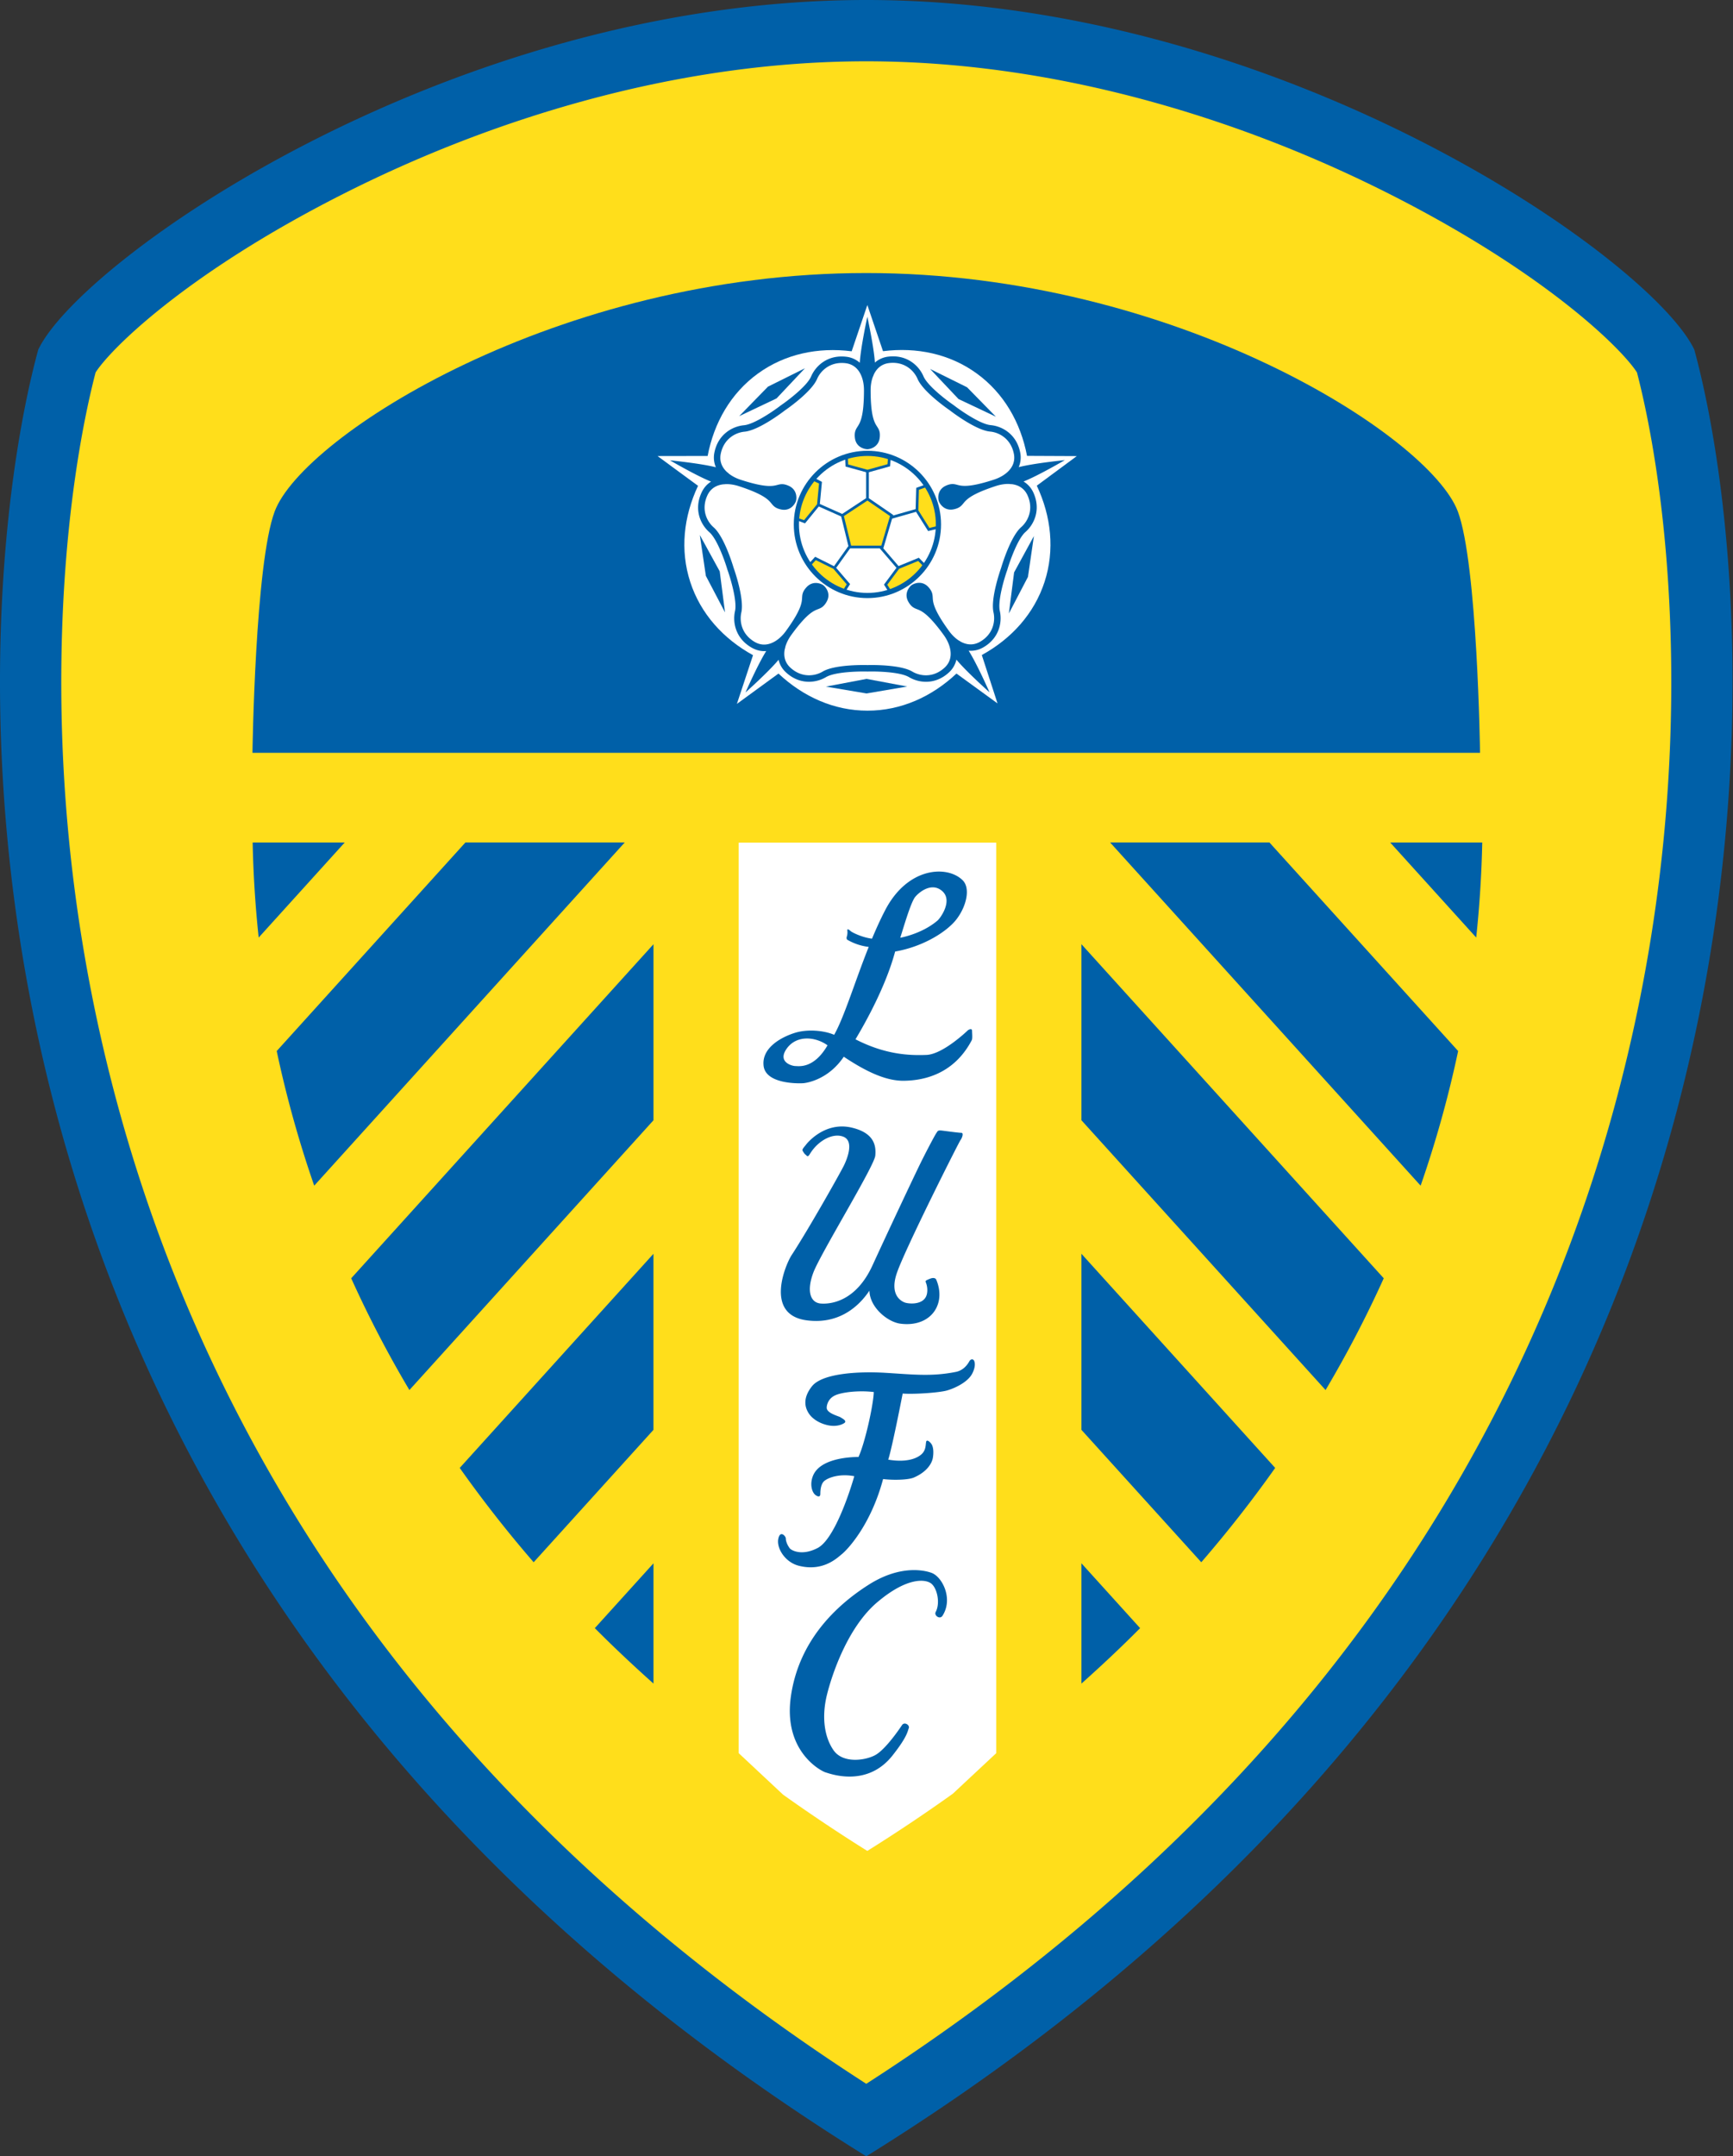
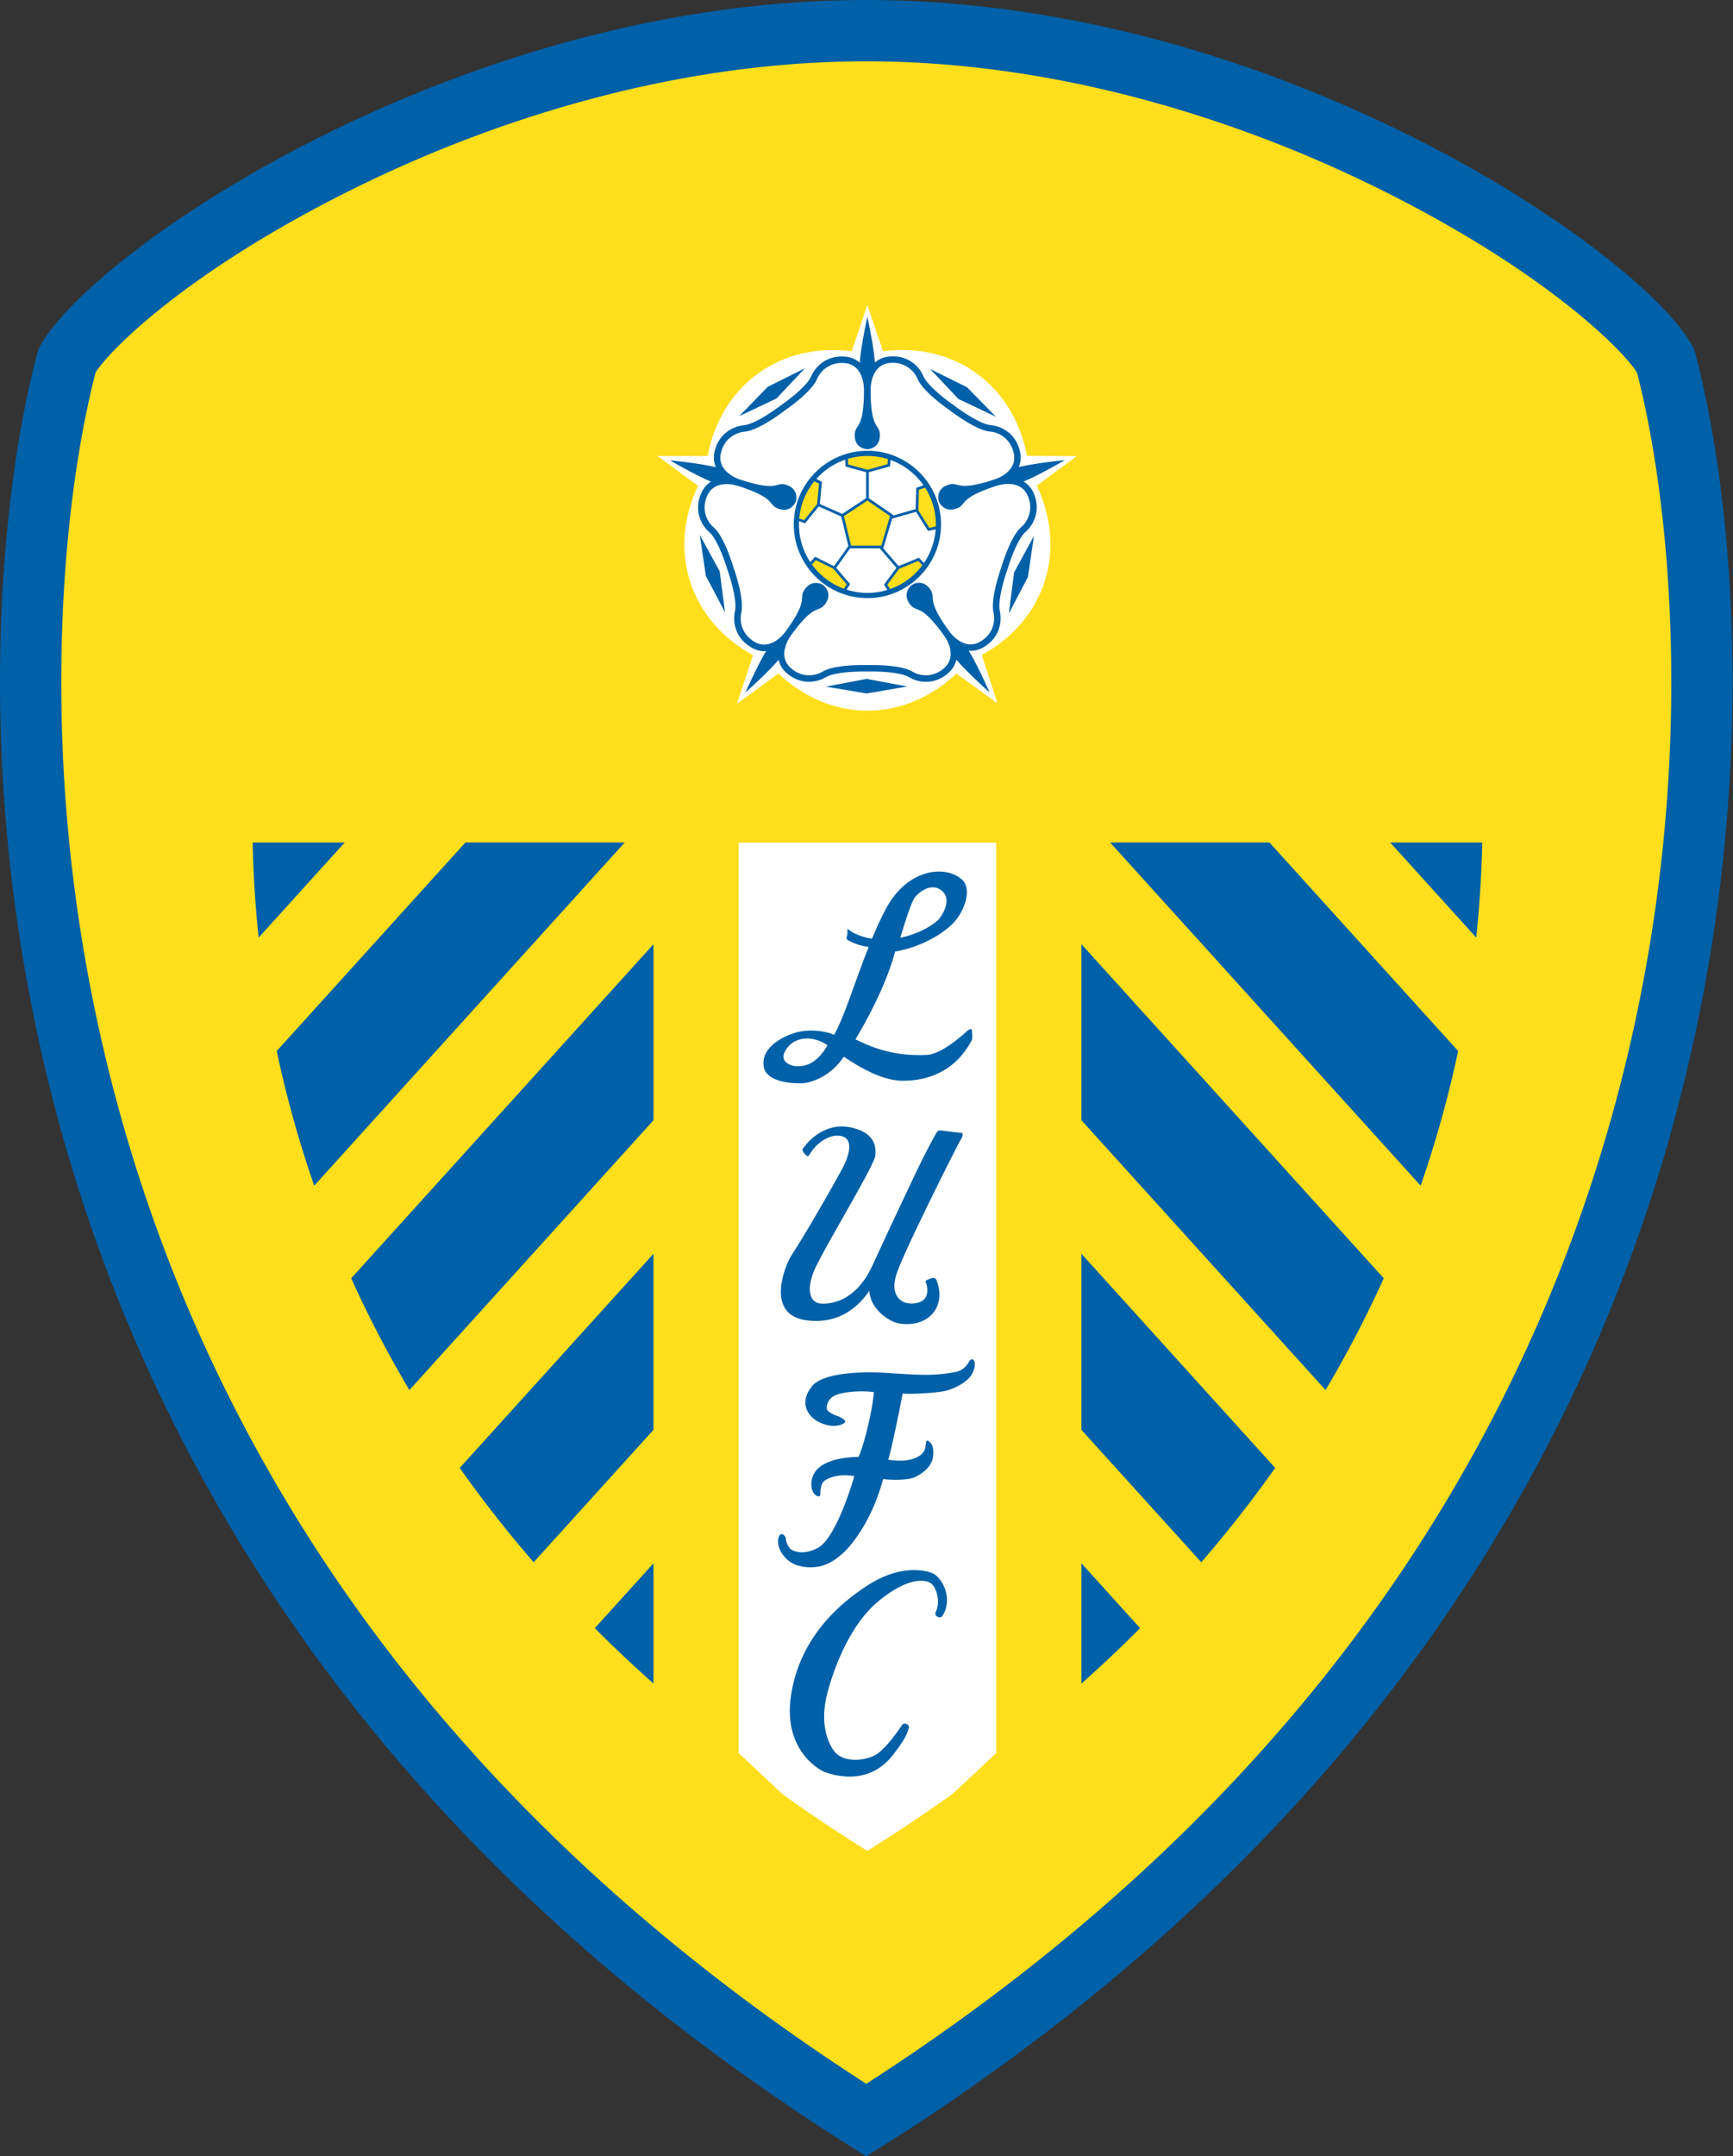
<svg xmlns="http://www.w3.org/2000/svg" width="402" height="500" fill="none">
  <rect width="100%" height="100%" fill="#333333" stroke="none" />
  <path fill="#ffde1b" d="M394.752 152.508c-.502-33.806-5.319-57.072-8.147-67.933l-.284-1.091-.608-.95c-5.069-7.915-25.089-26.04-59.473-43.529-18.638-9.48-38.086-17.028-57.806-22.431-22.916-6.28-45.621-9.465-67.482-9.465-21.862 0-44.566 3.185-67.483 9.465-19.718 5.403-39.167 12.95-57.805 22.431-34.39 17.493-54.407 35.616-59.473 43.529l-.608.95-.284 1.091c-2.827 10.862-7.645 34.129-8.147 67.933-.536 35.884 4 71.664 13.475 106.279 11.914 43.532 31.492 84.206 58.19 120.891 30.294 41.629 70.092 78.466 118.288 109.487l3.847 2.476 3.847-2.476c48.196-31.021 87.994-67.858 118.289-109.487 26.698-36.688 46.275-77.362 58.189-120.891a381 381 0 0 0 13.475-106.279" />
  <path fill="#0060a8" d="M374.418 256.909c-11.686 42.7-30.891 82.598-57.081 118.586-29.795 40.943-68.926 77.143-116.389 107.692-47.463-30.549-86.592-66.749-116.388-107.692-26.19-35.988-45.395-75.886-57.081-118.586a373.9 373.9 0 0 1-13.224-104.297c.5-33.639 5.414-56.624 7.919-66.247 3.592-5.613 21.209-22.97 56.708-41.026 18.211-9.263 37.207-16.635 56.462-21.912 22.304-6.113 44.376-9.212 65.604-9.212s43.3 3.099 65.605 9.212c19.254 5.277 38.251 12.648 56.461 21.912 35.498 18.056 53.115 35.412 56.71 41.026 2.504 9.623 7.418 32.608 7.917 66.247a373.9 373.9 0 0 1-13.223 104.297m18.604-175.84C383.007 60.094 297.56 0 200.948 0S18.89 60.094 8.874 81.069C-7.714 141.784-25.512 359.625 200.948 500 427.409 359.625 409.611 141.784 393.022 81.069" />
-   <path fill="#0060a8" d="M343.323 174.57s-.596-43.846-5.158-55.986c-6.573-17.488-65.677-55.275-137.223-55.275-71.545 0-130.65 37.787-137.222 55.275-4.563 12.14-5.157 55.986-5.157 55.986z" />
  <path fill="#fff" fill-rule="evenodd" d="m171.352 406.514 10.295 9.625a397 397 0 0 0 19.537 13.049 384 384 0 0 0 19.833-13.26l10.084-9.414v-211.12h-59.749z" clip-rule="evenodd" />
  <path fill="#0060a8" fill-rule="evenodd" d="m257.516 195.354 72.023 79.576a259 259 0 0 0 8.701-31.218l-43.77-48.358zm64.968.007 19.949 22.037a260 260 0 0 0 1.4-22.037zm-71.625 167.136v27.886c4.761-4.245 9.313-8.529 13.61-12.853zm0-71.771v40.827l27.799 30.697a285 285 0 0 0 17.141-21.873zm0-71.783v40.821l56.631 62.556a264 264 0 0 0 13.493-25.915zm-105.948-23.589L72.888 274.93a259 259 0 0 1-8.7-31.218l43.77-48.358zm-64.954.007-19.951 22.037a256 256 0 0 1-1.397-22.037zm71.63 167.136v27.886c-4.759-4.245-9.309-8.529-13.61-12.853zm-.006-71.771v40.827L123.79 362.25a284 284 0 0 1-17.149-21.873zm.007-71.783v40.821l-56.62 62.556a261 261 0 0 1-13.5-25.915z" clip-rule="evenodd" />
  <path fill="#fff" fill-rule="evenodd" d="M201.209 121.587h-.008v-.015l.017.005zm48.571-15.826-11.542-.053c-1.482-7.753-5.389-14.546-11.655-19.098-6.261-4.553-13.925-6.158-21.756-5.175l-3.631-10.706-3.636 10.726c-7.835-.986-15.496.626-21.767 5.177-6.266 4.552-10.161 11.344-11.647 19.096l-11.623.021 9.397 6.9c-3.359 7.145-4.198 14.932-1.805 22.3 2.396 7.365 7.651 13.172 14.561 16.976l-3.741 11.295 9.644-7.034c5.76 5.4 12.902 8.603 20.652 8.603 7.743 0 14.885-3.204 20.639-8.606l9.52 6.92-3.643-11.214c6.914-3.803 12.165-9.609 14.561-16.975 2.39-7.366 1.554-15.151-1.805-22.297z" clip-rule="evenodd" />
  <path fill="#fff" fill-rule="evenodd" d="M218.486 115.956s.681 1.789 2.571 1.409c2.961-.594.146-2.268 9.777-5.4 3.095-1.005 6.703-.695 8.193 2.553 1.682 3.679.071 6.778-1.643 8.274-2.392 2.094-4.43 9.092-4.43 9.092v.009s-2.457 6.84-1.757 9.939c.503 2.215-.007 5.673-3.539 7.662-3.107 1.747-6.213-.118-8.123-2.753-5.957-8.193-2.7-7.897-4.736-10.118-1.309-1.421-2.889-.344-2.889-.344s-1.49 1.194-.548 2.874c1.477 2.633 2.202-.56 8.154 7.635 1.916 2.632 2.731 6.166.11 8.579-2.98 2.742-6.43 2.164-8.379.999-2.738-1.631-10.013-1.4-10.013-1.4h-.012s-7.264-.229-10 1.4c-1.95 1.161-5.392 1.745-8.378-.999-2.63-2.413-1.806-5.947.111-8.579 5.949-8.195 6.674-5.002 8.153-7.635.947-1.68-.568-2.852-.568-2.852s-1.594-1.051-2.898.368c-2.048 2.219 1.21 1.924-4.741 10.117-1.917 2.634-5.017 4.503-8.131 2.754-3.524-1.991-4.037-5.447-3.537-7.662.705-3.1-1.758-9.957-1.758-9.957l-.005-.01s-2.03-6.978-4.423-9.074c-1.715-1.495-3.325-4.596-1.636-8.278 1.487-3.243 5.091-3.555 8.187-2.55 9.635 3.128 6.828 4.806 9.784 5.398 1.89.382 2.537-1.412 2.537-1.412s.51-1.846-1.247-2.652c-2.744-1.26-1.452 1.749-11.087-1.383-3.096-1.004-5.833-3.378-5.128-6.876.802-3.973 3.93-5.526 6.191-5.734 3.169-.288 8.929-4.75 8.929-4.75l.007-.008s6.013-4.086 7.263-7.009c.895-2.089 3.345-4.581 7.366-4.118 3.543.41 4.953 3.747 4.953 7.003 0 10.127-2.455 7.972-2.109 10.974.219 1.914 2.135 1.973 2.135 1.973s1.91-.089 2.132-2.004c.356-3-2.119-.841-2.112-10.969 0-3.26 1.415-6.595 4.961-7.004 4.023-.468 6.467 2.026 7.36 4.114 1.253 2.921 7.283 7.021 7.283 7.021l.004.007s5.75 4.456 8.914 4.743c2.258.202 5.385 1.762 6.186 5.731.707 3.5-2.03 5.872-5.13 6.879-9.625 3.132-8.339.124-11.083 1.38-1.749.804-1.221 2.643-1.221 2.643" clip-rule="evenodd" />
  <path fill="#ffde1b" fill-rule="evenodd" d="m201.23 115.686 5.595 3.842-2.146 7.3h-7.497l-1.784-7.3zm-4.784-7.749 4.782 1.313 4.951-1.379.133-1.81s-3.431-1.141-5.243-1.089c-1.207.032-4.717.806-4.717.806zm16.389 5.406-.14 5.071 2.737 4.359 2.151-.518s.128-3.956-.343-5.075c-.477-1.12-2.215-4.621-2.215-4.621zm.215 16.358-4.692 1.925-2.928 3.942 1.128 1.791s3.92-1.56 4.756-2.444c.886-.949 3.406-3.518 3.406-3.518zm-16.258 5.763-3.269-3.818-4.366-2.154-1.602 1.757s2.701 3.343 3.784 3.903c1.07.561 4.348 2.075 4.348 2.075zm-10.168-14.487 3.21-3.934.486-5.122-1.642-.772s-2.407 3.164-2.785 4.318c-.449 1.406-1.229 4.829-1.229 4.829z" clip-rule="evenodd" />
  <path fill="#0060a8" d="m217.285 122.01-1.695.409-2.565-4.086.13-4.76 1.723-.616c.406.823 1.689 3.428 2.082 4.351.34.808.353 3.472.325 4.702m-12.843 4.503h-7.013l-1.672-6.843 5.468-3.602 5.231 3.592zm-7.761-20.475c.83-.178 3.422-.717 4.398-.743 1.484-.03 4.106.747 4.902.998l-.099 1.341-4.653 1.295-4.476-1.228zm16.304 24.036 1.303 1.324c-.631.645-2.468 2.523-3.193 3.3-.602.636-3.183 1.772-4.399 2.27l-.872-1.385 2.747-3.698zm-17.407 6.747c-.789-.366-3.205-1.491-4.084-1.952-.782-.404-2.66-2.574-3.512-3.61l1.259-1.38 4.094 2.02 3.076 3.593zm-9.052-16.205-1.483-.516c.195-.841.792-3.38 1.157-4.524.304-.928 2.051-3.31 2.583-4.022l1.209.568-.456 4.806zm30.568-3.467a278 278 0 0 0-2.058-4.584l-.305-.226-2.195.785-.136 4.927-5.251 1.493.043-.146-5.647-3.876v-6.024l4.934-1.375.137-1.865-.303-.19c-.142-.047-3.377-.834-5.234-.773-1.222.032-4.582.613-4.726.645l-.301.178.09 2.069 4.771 1.311v6.019l-5.545 3.653-5.191-2.313.486-5.118-1.704-.925-.155.204c-.099.13-2.443 3.219-2.834 4.413-.447 1.403-1.204 4.714-1.236 4.854l.079.331 1.924.742 3.196-3.918 5.195 2.315 1.676 6.86-3.32 4.65.138.099-4.529-2.262-1.576 1.728.129.286c.112.139 2.72 3.17 3.848 3.753 1.065.558 4.069 2.294 4.203 2.356h.373l1.123-1.792-3.349-3.91.154.11 3.203-4.488h6.866l3.878 4.511.025-.021-2.911 3.918 1.137 1.806.26-.179c.408-.162 3.949-1.663 4.81-2.572.873-.936 3.203-3.29 3.228-3.316l.237-.345-1.593-1.618-4.756 1.951.042-.037-3.524-4.098 2.037-6.883 5.56-1.581 2.8 4.459 2.313-.559-.016-.321c.005-.164-.007-3.941-.5-5.111" />
  <path fill="#0060a8" d="M201.222 105.728c-8.76 0-15.887 7.122-15.887 15.877s7.127 15.88 15.887 15.88c8.748 0 15.865-7.124 15.865-15.88s-7.117-15.877-15.865-15.877m0 32.96c-9.423 0-17.089-7.664-17.089-17.083s7.666-17.08 17.089-17.08c9.412 0 17.069 7.662 17.069 17.08 0 9.419-7.657 17.083-17.069 17.083" />
  <path fill="#0060a8" fill-rule="evenodd" d="M236.884 122.23c-2.528 2.212-4.569 9.151-4.655 9.446l-.006.022c-.254.72-2.475 7.145-1.762 10.301.469 2.068-.081 5.1-3.176 6.843-1.561.878-3.11.678-4.456-.065a4 4 0 0 0-.458-.279c-.862-.571-1.625-1.355-2.234-2.195-3.618-4.976-3.711-6.631-3.773-7.726-.042-.739-.081-1.437-1.018-2.46-1.382-1.5-3.13-.954-3.911-.421-.686.55-1.723 2.058-.733 3.826.681 1.213 1.334 1.468 2.025 1.737 1.022.398 2.567 1.001 6.177 5.972.625.858 1.143 1.851 1.416 2.87q.027.125.061.257c.357 1.575.108 3.192-1.269 4.459-2.616 2.408-5.667 1.993-7.486.907-2.292-1.365-7.295-1.518-9.414-1.518-.557 0-.915.01-.972.012-.305-.008-7.517-.216-10.407 1.506-1.819 1.084-4.872 1.495-7.487-.908-1.304-1.197-1.599-2.709-1.323-4.204.074-.228.12-.438.151-.635.282-.975.782-1.923 1.382-2.747 3.609-4.971 5.154-5.573 6.176-5.971.691-.269 1.344-.524 2.025-1.736 1-1.776-.062-3.271-.809-3.847-.736-.484-2.491-1.007-3.862.487-.944 1.022-.985 1.722-1.028 2.463-.064 1.096-.16 2.753-3.768 7.72-.634.872-1.435 1.68-2.338 2.257l-.09.054c-1.409.871-3.062 1.168-4.728.231-3.088-1.744-3.64-4.776-3.175-6.842.745-3.276-1.679-10.088-1.783-10.377l-.008-.02c-.211-.713-2.191-7.237-4.633-9.376-1.596-1.39-2.932-4.162-1.447-7.4.749-1.634 2.127-2.381 3.661-2.567q.285-.006.529-.042c1.028-.042 2.101.142 3.084.46 5.846 1.898 6.897 3.182 7.593 4.032.47.574.913 1.116 2.274 1.389 1.995.4 3.09-1.063 3.408-1.949.235-.851.192-2.686-1.657-3.532-1.264-.581-1.941-.403-2.659-.216-1.062.279-2.665.7-8.51-1.2-.967-.313-1.927-.785-2.726-1.407a4 4 0 0 0-.473-.403c-1.115-1.049-1.777-2.455-1.424-4.204.701-3.479 3.414-4.941 5.523-5.135 3.348-.305 9.078-4.716 9.32-4.905l.006-.004c.559-.383 6.211-4.31 7.494-7.31.834-1.946 3.064-4.071 6.59-3.668 3.163.366 4.29 3.472 4.29 6.257 0 6.145-.894 7.542-1.486 8.466-.401.624-.778 1.214-.619 2.594.232 2.024 1.971 2.611 2.916 2.637.881-.04 2.609-.651 2.841-2.665.165-1.383-.214-1.973-.616-2.598-.593-.923-1.49-2.32-1.49-8.46 0-1.01.152-2.062.493-3.01.091-.18.177-.38.25-.609.656-1.378 1.788-2.435 3.555-2.64 3.526-.41 5.751 1.718 6.584 3.665 1.276 2.98 6.884 6.889 7.503 7.314l.014.011c.241.188 5.961 4.595 9.306 4.897 2.106.189 4.814 1.648 5.519 5.133.629 3.123-1.978 5.157-4.628 6.018-5.84 1.899-7.444 1.479-8.505 1.199-.718-.188-1.396-.367-2.659.212-1.848.85-1.874 2.682-1.63 3.532l.02.06c.315.824 1.433 2.279 3.421 1.877 1.364-.273 1.808-.816 2.277-1.391.693-.848 1.742-2.132 7.584-4.032.973-.315 2.035-.498 3.056-.46.183.028.381.047.601.048 1.518.196 2.879.945 3.622 2.565 1.478 3.233.139 6.005-1.456 7.398m.544-10.578c3.382-1.335 9.57-4.957 9.57-4.957s-7.186.718-10.689 1.626a5.73 5.73 0 0 0 .341-3.414c-.867-4.295-4.234-6.094-6.854-6.33-2.376-.215-6.829-3.289-8.447-4.531l-.116-.091c-1.628-1.107-6.06-4.468-7.015-6.696-1.036-2.422-3.783-5.072-8.136-4.565a5.73 5.73 0 0 0-3.137 1.375c-.225-3.626-1.75-10.62-1.75-10.62s-1.538 7.046-1.754 10.66a5.7 5.7 0 0 0-3.148-1.387c-4.352-.505-7.104 2.147-8.14 4.568-.955 2.23-5.374 5.58-6.996 6.683l-.082.064c-1.589 1.225-6.099 4.35-8.501 4.568-2.623.242-5.993 2.046-6.857 6.332a5.7 5.7 0 0 0 .342 3.413c-3.518-.905-10.645-1.611-10.645-1.611s6.149 3.594 9.533 4.937c-.906.557-1.681 1.389-2.223 2.572-1.83 3.989-.161 7.426 1.824 9.155 1.825 1.599 3.647 6.836 4.195 8.719l.048.129c.679 1.914 2.236 7.128 1.704 9.464-.578 2.568.096 6.331 3.902 8.481 1.147.643 2.273.858 3.343.769-1.947 3.079-4.809 9.597-4.809 9.597s5.365-4.777 7.674-7.577a5.7 5.7 0 0 0 1.726 2.936c3.221 2.96 7.007 2.439 9.269 1.092 2.088-1.244 7.633-1.357 9.653-1.295 1.961-.065 7.516.05 9.604 1.294a7.8 7.8 0 0 0 3.948 1.081c1.722 0 3.603-.59 5.323-2.172a5.74 5.74 0 0 0 1.73-2.966c2.31 2.799 7.68 7.578 7.68 7.578s-2.901-6.598-4.843-9.652a5.74 5.74 0 0 0 3.326-.732c3.814-2.148 4.486-5.912 3.903-8.48-.534-2.366 1.068-7.674 1.731-9.52l.045-.133v-.023c.584-1.968 2.38-7.065 4.172-8.634 1.983-1.731 3.653-5.166 1.832-9.151a5.73 5.73 0 0 0-2.276-2.556" clip-rule="evenodd" />
  <path fill="#0060a8" fill-rule="evenodd" d="m238.453 133.767-4.43 8.483 1.216-9.524 4.595-8.425zm-74.717-.238-1.4-9.466 4.616 8.417 1.23 9.52zm37.276 27.268-9.434-1.589 9.434-1.788 9.428 1.769zm-22.868-71.141 8.57-4.26-6.583 6.99-8.67 4.114zm46.179.143 6.697 6.834-8.67-4.101-6.6-6.978zM216 296.416c.554-.172 1.043-.034 1.178.311.146.35 1.592 3.509-.012 6.62-1.337 2.604-4.386 4.108-8.334 3.579-2.921-.39-7.08-3.75-7.153-7.652-1.322 1.954-5.788 8.077-14.621 6.869-9.822-1.362-4.776-13.052-3.44-15.087 3.951-6.035 11.388-19.225 12.17-20.854.786-1.624 2.318-5.577-.093-6.595-2.417-1.02-5.924.839-7.809 3.947-.573.953-.691.424-1.014.191-.329-.236-.51-.612-.703-.935-.181-.326.537-1.021.771-1.347.231-.323 4.368-5.523 10.73-3.97 4.994 1.215 5.607 4.017 5.367 6.48-.236 2.457-12.684 22.674-14.355 27.079-1.668 4.418-.652 7.024 1.715 7.207 2.371.184 8.175-.517 11.986-8.829 3.814-8.32 9.849-21.09 11.153-23.739 1.3-2.647 3.247-6.32 3.616-6.874.383-.562.331-.79 1.452-.649 1.109.14 3.85.51 4.404.51.56 0 .211 1.133-.209 1.692-.414.561-13.17 25.852-14.838 31.059-1.674 5.208 1.451 6.467 2.088 6.647 1.077.298 4.456.515 4.978-2.091.266-1.356-.191-2.444-.293-2.723-.097-.28.185-.395.185-.395s.52-.274 1.081-.451m9.955 19.102c-.21-.426-.757-.464-1.102.141-.337.61-1.28 2.093-3.137 2.457-5.665 1.133-10.103.579-16.417.204-6.324-.369-14.59.139-16.959 3.137-2.371 2.991-1.388 5.137-.904 5.991.691 1.254 2.158 2.375 4.177 2.928 2.022.561 3.551.07 4.251-.414.697-.488-.489-1.05-.907-1.33-.418-.273-3.123-.903-3.186-2.157-.031-.554.275-2.158 1.948-2.922 1.668-.771 5.634-1.184 8.975-.771-.143 3.278-2.09 11.916-3.552 15.055-2.164 0-9.045.377-10.591 4.457-.771 2.023-.137 3.762.552 4.315.699.56 1.188.496 1.188-.206 0-.692.067-2.08.767-2.85.693-.763 3.413-1.954 7.106-1.259-1.186 4.18-4.739 14.703-8.499 16.65-3.762 1.956-6.161.491-6.475.066-.695-.943-.911-1.809-.911-2.299 0-.489-1.323-2.018-1.748.146-.416 2.158 1.599 5.418 4.791 6.213 5.679 1.426 8.944-1.891 9.995-2.73 1.044-.833 6.601-6.423 9.529-17.378 2.375.284 5.786.209 7.11-.344 3.101-1.324 4.227-3.337 4.438-4.59.204-1.255.108-2.285-.173-2.91-.279-.63-1.253-1.533-1.392-.77-.148.77 0 2.095-1.326 3.069-.394.292-2.438 1.884-7.461 1.043.975-3.066 3.349-15.329 3.349-15.329 2.648.212 8.493-.208 10.237-.699 1.745-.483 4.888-1.91 5.92-3.973.769-1.526.623-2.513.407-2.941m-7.309 59.114c2.521-4.003-.115-9.051-2.577-9.929-.955-.352-6.743-2.222-14.595 2.776-7.667 4.881-16.159 13.031-18.011 25.845-1.849 12.813 7.048 17.37 8.047 17.65.996.287 9.586 3.596 15.519-3.914 3.488-4.411 3.488-5.621 3.775-6.335s-.998-1.565-1.567-.713c-.574.853-3.844 5.699-6.265 6.984-2.423 1.274-7.475 1.917-9.61-1.145-2.292-3.291-2.706-8.04-1.568-12.744 1.143-4.699 4.773-15.66 11.606-21.505 6.838-5.831 11.109-5.48 12.529-4.48 1.426 1 2.247 4.532 1.118 6.665-.426.801.976 1.838 1.599.845M184.51 247.194c-.77 0-4.249-.905-2.017-4.043 2.228-3.136 6.549-2.855 9.468-.768-3.199 5.507-6.686 4.811-7.451 4.811m27.799-39.234c1.05-1.252 3.972-3.484 6.348-1.252 2.361 2.225-.536 6.211-1.192 6.756-3.685 3.138-8.631 3.975-8.631 3.975.763-2.371 2.437-8.224 3.475-9.479m13.177 31.011c0-.556-.77-.279-1.042 0-.289.277-5.787 5.505-9.557 5.643-3.754.14-9.409 0-16.44-3.622 2.295-3.836 7.031-12.266 9.196-20.351 6.761-1.184 12.125-4.744 14.214-7.454 2.369-3.069 3.28-7.249 1.464-9.059-3.55-3.555-12.75-3.138-17.976 6.898-1.095 2.104-2.112 4.347-3.065 6.632-2.208-.267-4.523-1.387-4.956-1.753-.48-.421-.833-.63-.761-.07.075.558-.072 1.185-.072 1.185s-.345.766.209.974a13 13 0 0 0 4.813 1.576c-3.207 8.035-5.665 16.241-8.015 20.379-2.437-1.048-6.203-1.326-8.988-.49-2.788.837-7.875 3.274-7.383 7.664.483 4.393 8.564 4.111 9.26 4.043.699-.065 5.718-.765 9.343-6.134 5.436 3.625 9.965 5.648 14.008 5.572 4.042-.063 11.356-1.184 15.678-9.405.212-.417.07-1.67.07-2.228" clip-rule="evenodd" />
</svg>